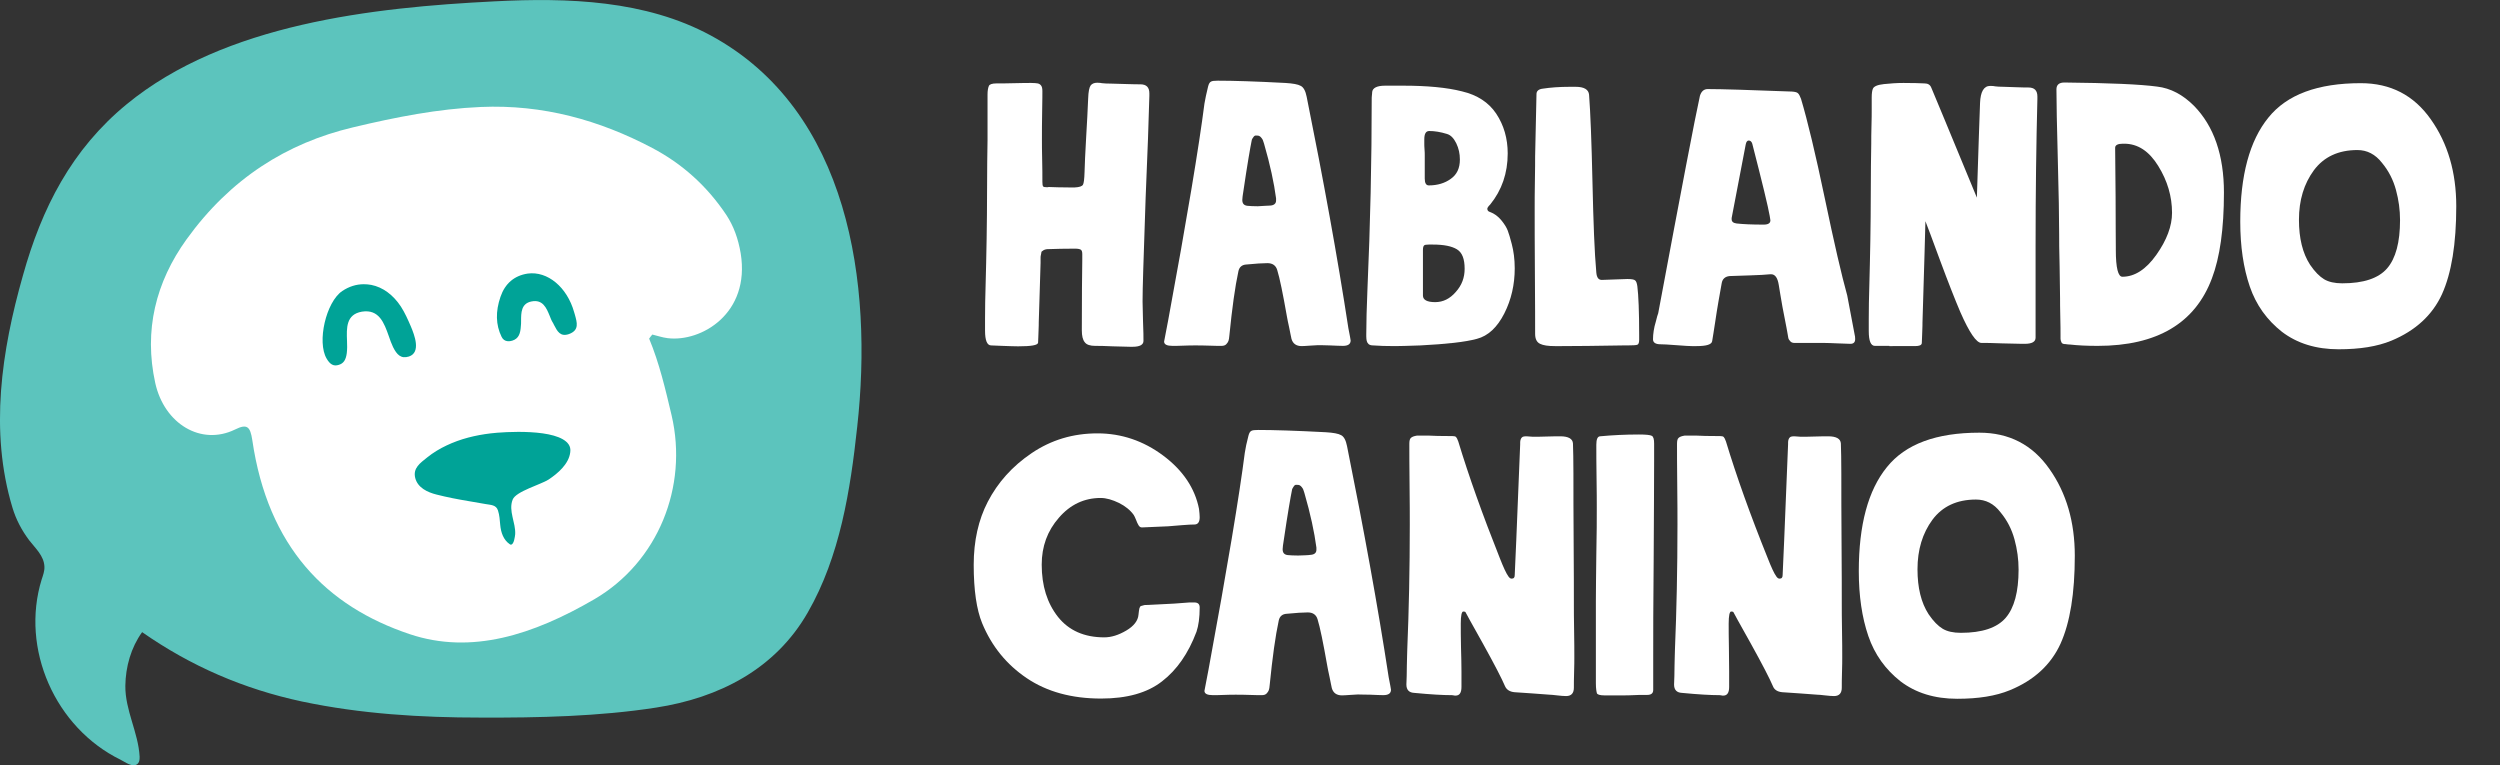
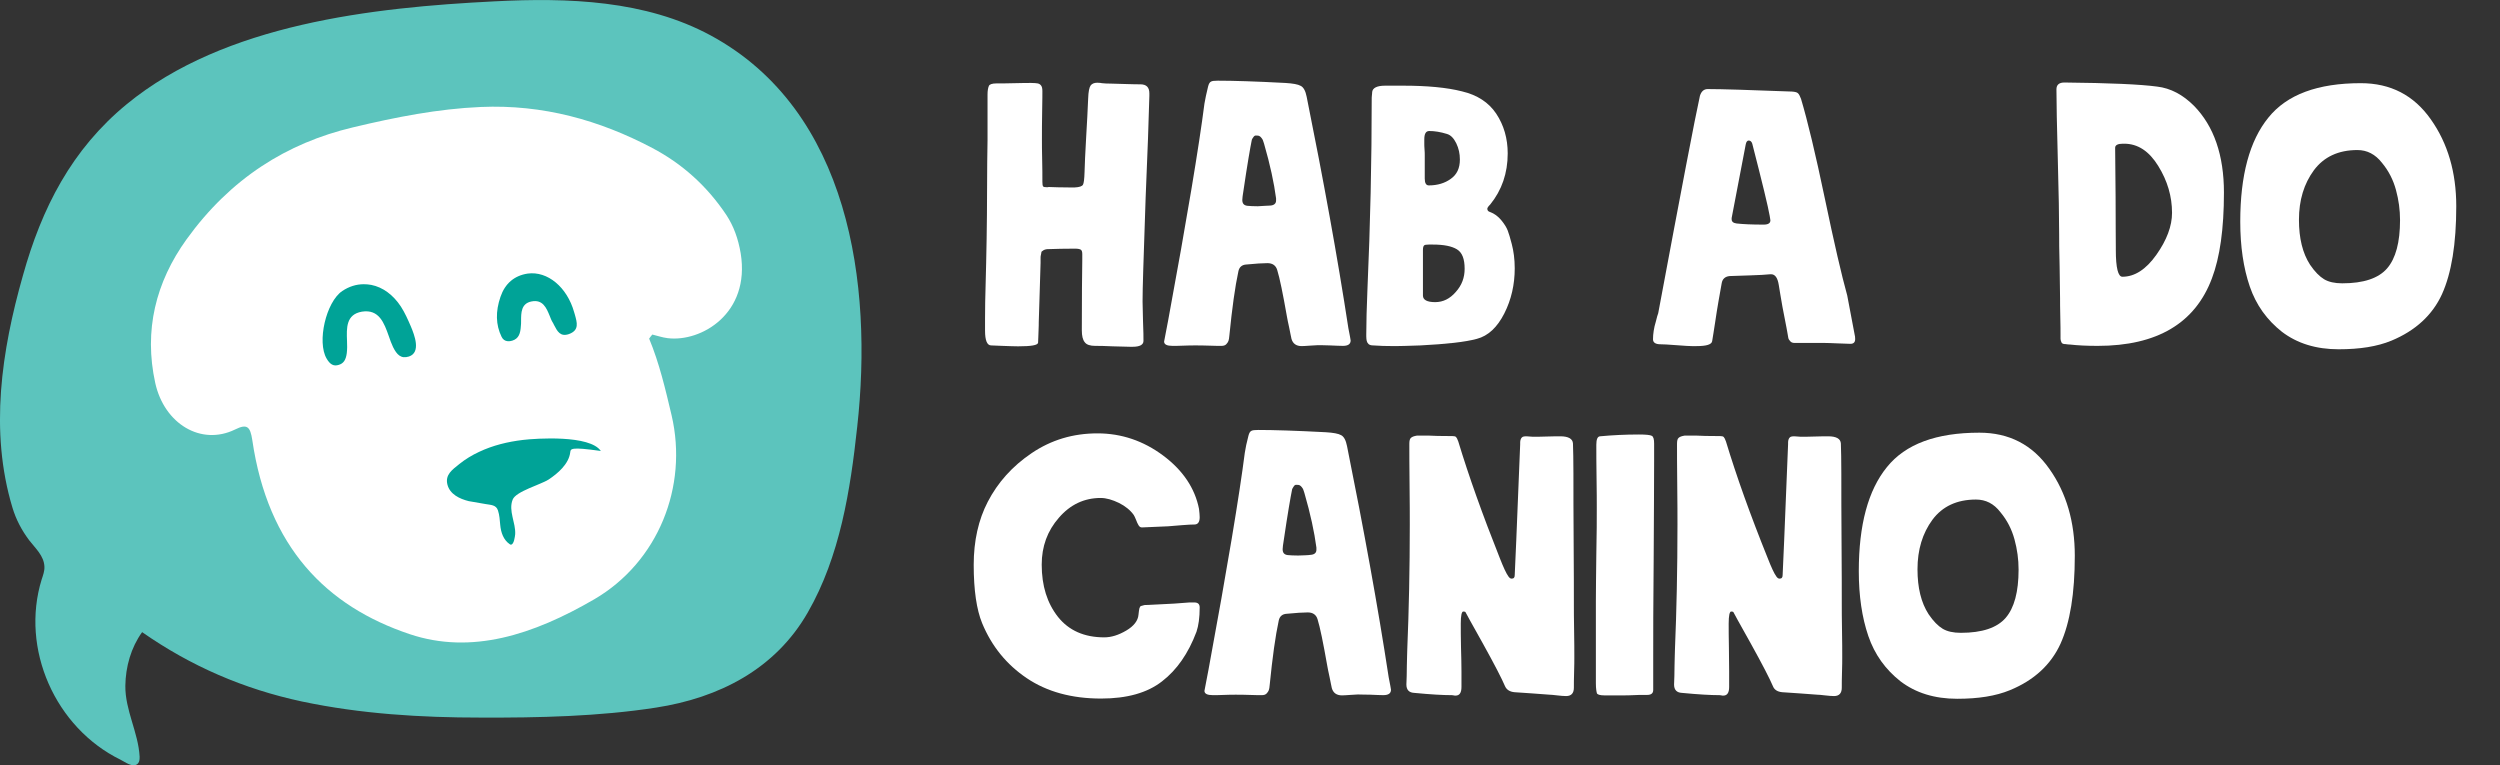
<svg xmlns="http://www.w3.org/2000/svg" version="1.1" x="0px" y="0px" viewBox="0 0 1103 337.6" style="enable-background:new 0 0 1103 337.6;" xml:space="preserve">
  <rect x="0" y="0" width="1103" height="337.6" fill="#333333" stroke="none" />
  <style type="text/css">
	.st0{fill:#574F4D;}
	.st1{fill:#0A949A;}
	.st2{fill:#3C3A3B;}
	.st3{fill:#FFFFFF;}
	.st4{fill:none;}
	.st5{fill:#81C8CB;}
	.st6{fill:#3A3634;}
	.st7{display:none;fill:#3A3634;}
	.st8{fill:#5CC4BD;}
	.st9{fill:#00A397;}
	.st10{fill:#108991;}
	.st11{fill:#262422;}
	.st12{fill:#008279;}
	.st13{fill:#006861;}
	.st14{fill:#33B5AC;}
	.st15{fill:#7DD0CA;}
	.st16{fill:#0A949A;stroke:#0A949A;stroke-width:4;stroke-miterlimit:10;}
	.st17{fill:#0A949A;stroke:#FFFFFF;stroke-miterlimit:10;}
</style>
  <g id="others">
</g>
  <g id="hc_x5F_logo_x5F_2025">
    <g id="hc_x5F_logo_x5F_2025__x5B_subtext_x5D_">
	</g>
    <g id="hc_x5F_logo_x5F_BORDER_x5F_2025">
	</g>
  </g>
  <g id="hc_x5F_logo_x5F_2025_x5F_inverse_00000073718756229549261930000013847240832373437853_">
    <g id="hc_x5F_logo_x5F_2025_x5F_inverse___x5B_subtext_x5D_">
	</g>
  </g>
  <g id="hc_x5F_logo_x5F_2025_x5F_inverse_x5F_dark">
    <g id="hc_x5F_logo_x5F_2025_x5F_inverse_x5F_dark___x5B_subtext_x5D_">
	</g>
    <g>
      <path class="st3" d="M526.9,265.8c1.6,0,2.4,0.7,2.4,2.2c0,4.5-0.5,8-1.4,10.7c-3.6,9.6-8.7,16.9-15.2,21.9    c-6.5,5.1-15.5,7.6-26.9,7.6c-13,0-23.9-3-32.8-9c-8.9-6-15.5-14.1-19.7-24.3c-2.4-5.9-3.7-14.4-3.7-25.7    c0-10.6,2.1-19.9,6.2-27.8c4.4-8.5,10.8-15.7,19.4-21.5c8.6-5.8,18.2-8.7,29-8.7c10.6,0,20.3,3.3,29,9.8    c8.7,6.5,14,14.4,15.8,23.5c0.2,1.7,0.3,2.9,0.3,3.7c0,2-0.7,3.1-2.1,3.2c-1.3,0-3.2,0.1-5.7,0.3c-2.6,0.2-4.6,0.4-6.1,0.5    c-7.7,0.3-11.5,0.5-11.6,0.5c-0.6,0-1.1-0.3-1.5-1c-0.4-0.6-0.7-1.4-1.1-2.4c-0.4-1-0.7-1.6-1-2.1c-1.5-2.1-3.7-3.9-6.5-5.3    c-2.9-1.4-5.6-2.2-8.1-2.2c-7.2,0-13.4,2.9-18.4,8.7c-5.1,5.8-7.6,12.7-7.6,20.7c0,9.4,2.4,17,7.2,23.1c4.8,6,11.6,9,20.4,9    c3.1,0,6.3-1,9.7-3c3.4-2,5.2-4.4,5.4-7c0.1-1,0.2-1.5,0.2-1.7c0-0.2,0.1-0.5,0.2-1.1c0.2-0.6,0.4-0.9,0.6-1    c0.3-0.1,0.6-0.2,1.1-0.3c0.5-0.2,1.1-0.2,2-0.2c9.3-0.4,15.4-0.8,18.4-1.1H526.9z" />
      <path class="st3" d="M599.1,306.4c-0.7,0-1.9,0.1-3.4,0.2c-1.5,0.1-2.7,0.2-3.6,0.2c-2.4,0-3.9-1.1-4.5-3.2    c-0.2-1.1-0.6-2.7-1-4.9c-0.5-2.2-0.8-3.8-1-4.9c-1.8-10.2-3.2-17.1-4.3-20.6c-0.6-2-2.1-3-4.3-3c-2.1,0-5.2,0.2-9.3,0.6    c-1.9,0.1-3.1,1.1-3.5,2.9c-1.5,6.9-2.8,16.4-4,28.4c-0.1,1.1-0.2,1.9-0.4,2.4c-0.2,0.5-0.5,1-1,1.5c-0.5,0.5-1.2,0.7-2.1,0.7    c-1.2,0-3,0-5.4-0.1c-2.4-0.1-4.5-0.1-6.1-0.1c-1.4,0-3.1,0-5.2,0.1c-2.1,0.1-3.7,0.1-4.9,0.1c-2.4,0-3.7-0.6-3.7-1.9l1.8-9.4    c8.3-44.9,13.6-76.8,16-95.6c0.3-2,0.8-4.5,1.6-7.5c0.3-1.2,0.7-1.9,1.3-2.2c0.5-0.3,1.5-0.4,3-0.4c6.7,0,16.6,0.3,29.8,1    c3.3,0.2,5.6,0.6,6.8,1.3c1.2,0.6,2.1,2.2,2.6,4.8c7.4,36.7,13.6,70.7,18.4,102.1c0.6,3.2,1,5,1,5.4c0,1.6-1.1,2.4-3.4,2.4    c-1.4,0-3.3-0.1-5.7-0.2C602.1,306.5,600.3,306.4,599.1,306.4z M578.2,244.8c1.7-0.1,2.6-0.9,2.6-2.2v-1    c-0.9-6.8-2.6-14.8-5.3-24.1c-0.2-0.7-0.4-1.2-0.5-1.5c-0.1-0.3-0.3-0.6-0.6-1c-0.3-0.4-0.6-0.7-1-0.9c-0.4-0.2-1-0.2-1.6-0.2    c-0.3,0-0.7,0.2-1,0.7s-0.6,0.9-0.7,1.2c-0.7,3.4-2,10.9-3.7,22.5c-0.3,1.9-0.5,3.2-0.5,4c0,1.6,0.7,2.4,2.2,2.6    c1.1,0.1,2.6,0.2,4.6,0.2C575.1,245,577,245,578.2,244.8z" />
      <path class="st3" d="M644.8,296.2v0.2v6.7c0,2.6-0.9,3.8-2.6,3.8c-0.2,0-0.5,0-0.9-0.1c-0.4-0.1-0.7-0.1-0.9-0.1    c-3.7,0-9.2-0.3-16.4-1c-2.3-0.1-3.5-1.3-3.5-3.7V302c0.1-2.3,0.2-5,0.2-8.1c0.1-3,0.1-5.6,0.2-7.7c0.7-16.8,1.1-35.1,1.1-54.7    c0-3.8,0-9.7-0.1-17.6c-0.1-7.9-0.1-14-0.1-18.1c0-1.3,0.2-2.2,0.7-2.6c0.5-0.5,1.4-0.8,2.6-1h2.4h3.2c1.5,0.1,4.8,0.2,10.1,0.2    c0.7,0,1.3,0.1,1.6,0.4c0.3,0.3,0.6,0.9,1,2c4.6,15.2,10.7,32.3,18.3,51.4c1.6,4.1,2.9,6.9,3.8,8.1c0.4,0.6,0.9,1,1.4,1    c1,0,1.4-0.5,1.4-1.6c0.1-1,0.9-20.2,2.4-57.6c0-0.9,0-1.5,0.1-1.8s0.2-0.7,0.4-1c0.2-0.3,0.5-0.5,0.7-0.6    c0.3-0.1,0.7-0.2,1.2-0.2c0.2,0,0.8,0,1.8,0.1c1,0.1,1.6,0.1,2.1,0.1c0.7,0,2.5,0,5.3-0.1c2.8-0.1,4.8-0.1,6.1-0.1    c3.6,0,5.5,1.1,5.6,3.2c0.1,3,0.2,7.4,0.2,13.2c0,8.1,0,18.3,0.1,30.7c0.1,12.4,0.1,21.5,0.1,27.2c0,2.3,0,6.1,0.1,11.2    c0.1,5.2,0.1,9.2,0.1,12c0,1.4,0,3.6-0.1,6.5c-0.1,3-0.1,5.3-0.1,6.9c0,2.4-1.1,3.7-3.4,3.7c-1,0-2.3-0.1-4-0.3s-2.8-0.3-3.3-0.3    c-5.4-0.4-10.6-0.8-15.5-1.1c-2.1-0.2-3.5-1.1-4.2-2.7c-1.4-3.3-4.6-9.5-9.7-18.7c-5.1-9.1-7.7-13.8-7.7-13.9    c-0.1-0.2-0.4-0.3-1-0.3c-0.7,0-1.1,1.8-1.1,5.3c0,2.7,0,6.1,0.1,10.4C644.7,289.5,644.8,293.1,644.8,296.2z" />
      <path class="st3" d="M704.1,301.5v-36.4c0-4.8,0.1-11.6,0.2-20.6c0.2-8.9,0.2-15.7,0.2-20.4c0-2.8,0-7.2-0.1-13.2    c-0.1-6.1-0.1-10.6-0.1-13.7v-1c0-2.3,0.5-3.6,1.6-3.7c5.3-0.5,11.1-0.8,17.2-0.8c3.1,0,5,0.2,5.7,0.6c0.7,0.4,1,1.5,1,3.4v8    c0,9.7-0.1,24.1-0.2,43.3c-0.2,19.2-0.2,33.6-0.2,43.2v14.2c0,1.5-0.9,2.2-2.7,2.2h-1.9c-1,0-2.3,0-4.1,0.1    c-1.8,0.1-3.1,0.1-3.9,0.1h-8h-1c-1.7,0-2.8-0.3-3.2-0.8C704.4,305.4,704.1,303.9,704.1,301.5z" />
      <path class="st3" d="M762.9,296.2v0.2v6.7c0,2.6-0.9,3.8-2.6,3.8c-0.2,0-0.5,0-0.9-0.1c-0.4-0.1-0.7-0.1-0.9-0.1    c-3.7,0-9.2-0.3-16.4-1c-2.3-0.1-3.5-1.3-3.5-3.7V302c0.1-2.3,0.2-5,0.2-8.1c0.1-3,0.1-5.6,0.2-7.7c0.7-16.8,1.1-35.1,1.1-54.7    c0-3.8,0-9.7-0.1-17.6c-0.1-7.9-0.1-14-0.1-18.1c0-1.3,0.2-2.2,0.7-2.6c0.5-0.5,1.4-0.8,2.6-1h2.4h3.2c1.5,0.1,4.8,0.2,10.1,0.2    c0.7,0,1.3,0.1,1.6,0.4c0.3,0.3,0.6,0.9,1,2c4.6,15.2,10.7,32.3,18.4,51.4c1.6,4.1,2.9,6.9,3.8,8.1c0.4,0.6,0.9,1,1.4,1    c1,0,1.4-0.5,1.4-1.6c0.1-1,0.9-20.2,2.4-57.6c0-0.9,0-1.5,0.1-1.8c0.1-0.4,0.2-0.7,0.4-1c0.2-0.3,0.5-0.5,0.7-0.6    c0.3-0.1,0.7-0.2,1.2-0.2c0.2,0,0.8,0,1.8,0.1c1,0.1,1.6,0.1,2.1,0.1c0.7,0,2.5,0,5.3-0.1c2.8-0.1,4.8-0.1,6.1-0.1    c3.6,0,5.5,1.1,5.6,3.2c0.1,3,0.2,7.4,0.2,13.2c0,8.1,0,18.3,0.1,30.7c0.1,12.4,0.1,21.5,0.1,27.2c0,2.3,0,6.1,0.1,11.2    c0.1,5.2,0.1,9.2,0.1,12c0,1.4,0,3.6-0.1,6.5c-0.1,3-0.1,5.3-0.1,6.9c0,2.4-1.1,3.7-3.4,3.7c-1,0-2.3-0.1-4-0.3    c-1.7-0.2-2.8-0.3-3.4-0.3c-5.4-0.4-10.6-0.8-15.5-1.1c-2.1-0.2-3.5-1.1-4.1-2.7c-1.4-3.3-4.6-9.5-9.7-18.7    c-5.1-9.1-7.7-13.8-7.7-13.9c-0.1-0.2-0.4-0.3-1-0.3c-0.7,0-1.1,1.8-1.1,5.3c0,2.7,0,6.1,0.1,10.4    C762.8,289.5,762.9,293.1,762.9,296.2z" />
      <path class="st3" d="M886.8,304.5c-6.3,2.6-14,3.8-23.3,3.8c-10,0-18.3-2.6-25-7.7c-6.6-5.2-11.4-11.8-14.2-20    c-2.8-8.2-4.2-17.7-4.2-28.6c0-20.4,4.1-35.7,12.4-45.9c8.2-10.2,21.8-15.2,40.8-15.2c13.1,0,23.4,5.3,30.9,16    c7.5,10.6,11.2,23.4,11.2,38.3c0,16.6-2.1,29.5-6.3,38.8C904.9,293.2,897.5,300.1,886.8,304.5z M871.8,220.4    c-8.4,0-14.8,3-19.2,8.9c-4.4,6-6.6,13.2-6.6,21.9c0,8.1,1.6,14.7,4.9,19.8c2.1,3.1,4.2,5.2,6.2,6.4c2,1.2,4.7,1.8,8,1.8    c9.4,0,16-2.2,19.8-6.6c3.8-4.4,5.7-11.5,5.7-21.3c0-4.5-0.6-8.9-1.8-13.3c-1.2-4.4-3.2-8.4-6.2-12    C879.7,222.2,876.1,220.4,871.8,220.4z" />
    </g>
    <g>
      <path class="st3" d="M462.5,82.5c2.7,0.1,5.7,0.2,9.1,0.2h2.6c2-0.1,3.2-0.5,3.6-1.2c0.4-0.7,0.6-2.5,0.7-5.5    c0.1-3.4,0.3-8.5,0.7-15.2c0.4-6.7,0.7-12.5,0.9-17.4c0.1-3,0.5-4.9,1.1-5.7c0.6-0.8,1.6-1.2,2.9-1.2c1,0,1.6,0.1,2.1,0.2    c0.8,0.1,2.3,0.2,4.4,0.2c2.1,0.1,4.4,0.1,7,0.2c2.6,0.1,4.4,0.1,5.5,0.1c2.7,0,4,1.3,4,4v1.1c-0.1,3.6-0.3,9.9-0.6,18.8    c-0.7,15.7-1.4,35.1-2.1,57.9c-0.2,6.4-0.3,11.1-0.3,14c0,1.5,0.1,4.4,0.2,8.8c0.2,4.4,0.2,7.2,0.2,8.6c0,1.7-1.6,2.6-4.8,2.6    h-1.1c-1.5,0-4-0.1-7.7-0.2c-3.6-0.2-6.2-0.2-7.7-0.2c-2.2,0-3.8-0.5-4.6-1.6c-0.9-1.1-1.3-2.8-1.3-5.3c0-14.3,0.1-24.6,0.2-31    v-2.6c0-1-0.2-1.6-0.6-1.9c-0.4-0.3-1.3-0.5-2.6-0.5c-4.7,0-8.4,0.1-11.2,0.2c-0.6,0-1.2,0-1.6,0.1c-0.4,0.1-0.8,0.2-1.1,0.4    c-0.3,0.2-0.6,0.4-0.7,0.5c-0.2,0.1-0.3,0.4-0.3,0.8c-0.1,0.4-0.1,0.7-0.2,1s-0.1,0.7-0.1,1.5s0,1.4,0,1.8    c-0.1,2.7-0.2,7.1-0.4,13.2c-0.2,6.2-0.3,10.5-0.4,12.9c0,0.6,0,2-0.1,4c-0.1,2-0.1,3.7-0.2,5.1c-0.1,1.1-3,1.6-8.8,1.6    c-1.8,0-4.1-0.1-7-0.2c-2.9-0.1-4.5-0.2-4.9-0.2c-1.8,0-2.7-2.2-2.7-6.5v-5.3c0-5.3,0.1-9.6,0.2-12.8c0.2-8,0.4-15.4,0.5-22.3    c0.1-6.9,0.2-14.4,0.2-22.5c0-8.1,0.1-15.2,0.2-21.1v-7.3V41.7c0-1.6,0.2-2.9,0.6-3.8c0.3-0.7,1.4-1.1,3.4-1.1h0.8    c1.4,0,3.8,0,7.2-0.1c3.4-0.1,5.9-0.1,7.3-0.1c1.3,0,2.2,0.1,2.8,0.2s1.1,0.4,1.5,0.9c0.4,0.5,0.6,1.3,0.6,2.5c0,1,0,3.9-0.1,8.8    c-0.1,4.9-0.1,9-0.1,12.4c0,2.3,0,5.3,0.1,9c0.1,3.7,0.1,6.9,0.1,9.8c0,1.1,0.1,1.7,0.3,2c0.2,0.3,0.7,0.4,1.6,0.4H462.5z" />
      <path class="st3" d="M581.3,152.3c-0.7,0-1.9,0.1-3.4,0.2c-1.5,0.1-2.7,0.2-3.6,0.2c-2.4,0-3.9-1.1-4.5-3.2    c-0.2-1.1-0.6-2.7-1-4.9c-0.5-2.2-0.8-3.8-1-4.9c-1.8-10.2-3.2-17.1-4.3-20.6c-0.6-2-2.1-3-4.3-3c-2.1,0-5.2,0.2-9.3,0.6    c-1.9,0.1-3.1,1.1-3.5,2.9c-1.5,6.9-2.8,16.4-4,28.4c-0.1,1.1-0.2,1.9-0.4,2.4c-0.2,0.5-0.5,1-1,1.5c-0.5,0.5-1.2,0.7-2.1,0.7    c-1.2,0-3,0-5.4-0.1c-2.4-0.1-4.5-0.1-6.1-0.1c-1.4,0-3.1,0-5.2,0.1c-2.1,0.1-3.7,0.1-4.9,0.1c-2.4,0-3.7-0.6-3.7-1.9l1.8-9.4    c8.3-44.9,13.6-76.8,16-95.6c0.3-2,0.9-4.5,1.6-7.5c0.3-1.2,0.7-1.9,1.3-2.2c0.5-0.3,1.5-0.4,3-0.4c6.7,0,16.6,0.3,29.8,1    c3.3,0.2,5.6,0.6,6.8,1.3c1.2,0.6,2.1,2.2,2.6,4.8c7.4,36.7,13.6,70.7,18.4,102.1c0.6,3.2,1,5,1,5.4c0,1.6-1.1,2.4-3.4,2.4    c-1.4,0-3.3-0.1-5.7-0.2C584.3,152.3,582.4,152.3,581.3,152.3z M560.4,90.7c1.7-0.1,2.6-0.9,2.6-2.2v-1    c-0.9-6.8-2.6-14.8-5.3-24.1c-0.2-0.7-0.4-1.2-0.5-1.5c-0.1-0.3-0.3-0.6-0.6-1c-0.3-0.4-0.6-0.7-1-0.9c-0.4-0.2-1-0.2-1.6-0.2    c-0.3,0-0.7,0.2-1,0.7c-0.4,0.5-0.6,0.9-0.7,1.2c-0.7,3.4-2,10.9-3.7,22.5c-0.3,1.9-0.5,3.2-0.5,4c0,1.6,0.7,2.4,2.2,2.6    c1.1,0.1,2.6,0.2,4.6,0.2C557.3,90.8,559.1,90.8,560.4,90.7z" />
      <path class="st3" d="M611.1,37.8h8c10.5,0,19.2,0.8,25.9,2.5c6.8,1.6,11.8,4.9,15.1,9.8c3.4,5.1,5.1,11,5.1,17.6    c0,8.7-2.6,16.2-7.7,22.5c-0.9,0.9-1.3,1.5-1.3,1.9c0,0.7,0.4,1.2,1.1,1.4c2,0.7,3.7,2,5.1,3.7c1.4,1.7,2.3,3.2,2.8,4.5    c0.5,1.3,1.1,3.3,1.8,6c0.8,3.1,1.3,6.6,1.3,10.7c0,7.1-1.5,13.8-4.6,19.9c-3.1,6.1-7.1,9.9-12.1,11.2c-5.1,1.4-13.4,2.3-24.9,2.9    c-5.7,0.2-9.5,0.3-11.2,0.3c-3.9,0-7.1-0.1-9.6-0.3c-1,0-1.6-0.2-2.1-0.6c-0.4-0.4-0.7-0.9-0.8-1.4c-0.1-0.5-0.2-1.1-0.2-2v-1    c0-5.3,0.2-11.8,0.5-19.3c1.3-29.4,1.9-57.5,1.9-84.4c0-0.4,0-1,0.1-1.8c0.1-0.7,0.1-1.2,0.1-1.3    C605.6,38.8,607.5,37.8,611.1,37.8z M646.2,118.6c0-4.4-1.1-7.2-3.4-8.6c-2.3-1.4-5.8-2.1-10.6-2.1h-1.8c-1.1,0-1.8,0.1-2.1,0.4    c-0.3,0.3-0.5,0.9-0.5,2v20.1c0,1.9,1.8,2.9,5.4,2.9c3.5,0,6.5-1.5,9.1-4.5C645,125.8,646.2,122.4,646.2,118.6z M630.6,57.8    c-1.5,0-2.2,1.2-2.2,3.7v1.9c0,0.5,0,1.4,0.1,2.5c0.1,1.1,0.1,1.9,0.1,2.5v10.4c0,2,0.6,3,1.8,3c3.8,0,7.1-1,9.7-2.9    c2.7-1.9,4-4.7,4-8.5c0-2.6-0.5-4.9-1.6-7.2c-1.1-2.2-2.4-3.6-4.1-4.1C635.5,58.2,632.9,57.8,630.6,57.8z" />
-       <path class="st3" d="M706.7,123.5c1.2,0,3-0.1,5.6-0.2c2.6-0.1,4.5-0.2,5.7-0.2c1.8,0,3,0.2,3.4,0.6c0.5,0.4,0.8,1.2,1,2.6    c0.5,4,0.8,11.2,0.8,21.5v2.2c0,1.2-0.3,1.9-0.8,2.1c-0.5,0.2-2,0.3-4.5,0.3h-1.9c-11.7,0.2-20.7,0.3-27,0.3h-3    c-2.9,0-5.1-0.3-6.5-1c-1.5-0.7-2.2-2.2-2.2-4.4c0-4.5,0-13.2-0.1-26.1c-0.1-12.9-0.1-22.6-0.1-29.1c0-3.1,0-7.2,0.1-12.4    c0.1-5.2,0.1-8.7,0.1-10.8c0.2-11,0.4-20.1,0.6-27.4c0-1.4,1-2.2,2.9-2.4c3.3-0.5,7.2-0.8,11.8-0.8h2.6c3.7,0,5.7,1.2,5.9,3.5    c0.6,7.9,1.1,20.7,1.5,38.6c0.4,17.9,0.9,31.2,1.7,39.9C704.5,122.5,705.3,123.5,706.7,123.5z" />
      <path class="st3" d="M818.3,147.8c0.1,0.3,0.2,0.9,0.2,1.8c0,1.4-0.7,2.1-2.1,2.1c-1.2,0-3-0.1-5.6-0.2c-2.6-0.1-4.6-0.2-6.2-0.2    h-12.9c-0.7,0-1.4-0.2-1.8-0.7c-0.5-0.5-0.8-1-0.9-1.5c-0.1-0.5-0.2-1.3-0.4-2.3c-0.2-1-0.3-1.7-0.4-2.2c-0.4-2-1-5.1-1.8-9.3    c-0.7-4.2-1.3-7.4-1.6-9.5c-0.5-3.2-1.6-4.8-3.4-4.8h-0.3c-2.1,0.2-5.1,0.4-9,0.5c-3.9,0.1-6.9,0.2-9,0.3c-2,0.2-3.2,1.3-3.5,3.2    c-0.4,2.4-0.9,5.1-1.4,7.9s-1,6-1.5,9.4c-0.5,3.5-1,6.2-1.3,8.2c-0.2,1.5-2.5,2.2-6.9,2.2h-2.1c-0.7,0-3-0.1-6.7-0.4    c-3.7-0.3-6.1-0.4-7-0.4c-2.2,0-3.4-0.7-3.4-2.2c0-1.2,0.1-2.4,0.3-3.7c0.2-1.3,0.5-2.7,1-4.3c0.4-1.6,0.7-2.8,1-3.5    c10.2-54.6,16.3-86.5,18.4-95.9c0.6-2,1.8-3,3.4-3h0.2c6.1,0,18.4,0.4,37,1.1c1.3,0.1,2.2,0.3,2.6,0.7c0.5,0.4,0.9,1.2,1.4,2.5    c2.9,9.7,6.4,24.3,10.5,43.9c4.1,19.6,7.4,33.9,9.9,42.9C815.1,131,816.2,136.8,818.3,147.8z M778.1,99.1c2,0,3-0.6,3-1.9    c0-0.2-0.1-0.8-0.3-1.9c-0.7-4.1-3.3-14.8-7.7-31.9c-0.3-1-0.9-1.4-1.6-1.4c-0.6,0-1.1,0.6-1.3,1.8c-0.3,1.6-2.4,12.4-6.2,32.4    v0.5c0,1.1,0.7,1.7,2.2,1.9C768.9,98.9,772.8,99.1,778.1,99.1z" />
-       <path class="st3" d="M833.6,152.6h-6.4c-1.8,0-2.7-2.2-2.7-6.5v-5.3c0-5.3,0.1-9.6,0.2-12.8c0.2-8,0.4-15.3,0.5-21.9    c0.1-6.6,0.2-13.9,0.2-21.9c0-7.9,0.1-14.9,0.2-20.8c0-2,0-4.7,0.1-7.9c0.1-3.2,0.1-5.6,0.1-7.1v-5.4c0-1.8,0.2-3.1,0.5-3.8    c0.4-1.1,2.1-1.8,4.9-2.1c2.9-0.3,5.7-0.5,8.6-0.5c4.1,0,7.2,0.1,9.3,0.2c1.5,0,2.5,0.6,3,1.9c1.1,2.6,7.8,18.7,20.1,48.5    c0.7-22.3,1.2-36.3,1.4-41.8c0.2-5,1.7-7.5,4.5-7.5c1.1,0,1.8,0.1,2.2,0.2c0.8,0.1,2.1,0.2,3.8,0.2c1.7,0.1,3.7,0.1,5.9,0.2    c2.2,0.1,3.9,0.1,4.9,0.1c2.7,0,4,1.3,4,4v0.6v0.5c-0.5,19.1-0.8,41-0.8,65.4v39.9c0,1.8-1.6,2.7-4.8,2.7h-1.1    c-1.7,0-4.7-0.1-8.9-0.2c-4.3-0.2-7.3-0.2-9.1-0.2c-2.2,0-5.3-4.5-9.3-13.6c-2.3-5.4-5.3-13-8.9-22.7c-3.6-9.7-5.7-15.5-6.5-17.4    c-0.1,4-0.5,18.9-1.3,44.7c0,0.6,0,2-0.1,4c-0.1,2-0.1,3.7-0.2,5.1c-0.1,0.9-1.1,1.3-3,1.3h-7.7H833.6z" />
      <path class="st3" d="M925.5,152.6c-4.7,0-8.8-0.2-12.3-0.6c-0.3,0-0.7,0-1.3-0.1c-0.5-0.1-0.9-0.1-1.1-0.1c-0.2,0-0.5-0.1-0.7-0.2    c-0.3-0.1-0.4-0.2-0.5-0.4c-0.1-0.2-0.2-0.4-0.3-0.7s-0.2-0.7-0.2-1.1c0-0.4,0-1,0-1.8c0-1.6,0-4.2-0.1-7.9    c-0.1-3.7-0.1-6.4-0.1-8.1c0-2.7-0.1-7.4-0.2-14.2c-0.2-6.8-0.2-11.5-0.2-14c0-7.3-0.2-18.4-0.6-33.2c-0.4-14.8-0.6-25.1-0.6-30.8    c0-2,1.2-3,3.5-3c19.9,0.2,33.5,0.8,40.9,1.8c6,0.7,11.4,3.6,16.3,8.5c8.8,9,13.2,21.8,13.2,38.3c0,16-1.8,28.6-5.3,37.8    C968.5,142.6,951.7,152.6,925.5,152.6z M933.5,109.3v1c0,7.9,1,11.8,2.9,11.8c5.4,0,10.4-3.2,15-9.7c4.6-6.5,6.9-12.7,6.9-18.5    c0-7.2-2-14.1-6.1-20.7c-4-6.5-9-9.8-15-9.8h-0.6c-2.2,0-3.4,0.6-3.4,1.8c0,3.2,0.1,10.4,0.2,21.7    C933.4,98.1,933.5,105.6,933.5,109.3z" />
      <path class="st3" d="M1055.1,150.3c-6.3,2.6-14,3.8-23.3,3.8c-10,0-18.3-2.6-25-7.7c-6.6-5.2-11.4-11.8-14.2-20    c-2.8-8.2-4.2-17.7-4.2-28.6c0-20.4,4.1-35.7,12.4-45.9c8.2-10.2,21.8-15.2,40.8-15.2c13.1,0,23.4,5.3,30.9,16    c7.5,10.6,11.2,23.4,11.2,38.3c0,16.6-2.1,29.5-6.3,38.8C1073.2,139,1065.7,145.9,1055.1,150.3z M1040.1,66.2    c-8.4,0-14.8,3-19.2,8.9c-4.4,6-6.6,13.2-6.6,21.9c0,8.1,1.6,14.7,4.9,19.8c2.1,3.1,4.2,5.2,6.2,6.4c2,1.2,4.7,1.8,8,1.8    c9.4,0,16-2.2,19.8-6.6c3.8-4.4,5.7-11.5,5.7-21.3c0-4.5-0.6-8.9-1.8-13.3c-1.2-4.4-3.2-8.4-6.2-12    C1048,68.1,1044.4,66.2,1040.1,66.2z" />
    </g>
    <g>
      <path class="st8" d="M313.5,15.6c-28.7-15.5-62.8-16.7-95.4-15C164.4,3.3,99.2,10.5,56,45.9c-24.4,20-37.6,45.9-45.9,75.7    C0.7,154.7-4.7,190.2,5.5,224c1.6,5.3,4.1,10,7.4,14.4c2.7,3.5,6.5,6.8,6.7,11.6c0.1,1.9-0.6,3.8-1.2,5.6    c-9.5,30.7,6,65.5,34.8,79.6c1.9,0.9,5.6,3.9,7.7,1.6c0.7-0.8,0.7-1.9,0.7-3c-0.6-10.7-6.4-20.4-6.3-31.2    c0.1-8.4,2.5-16.9,7.4-23.7c21.5,15,44.8,25.1,70.5,30.6c26,5.5,52.5,7.1,79,7.1c25.3,0.1,52.1-0.5,77.2-4.4    c27.9-4.3,52.7-17,67-42c14.2-24.7,18.8-54,21.8-81.9C385.2,125.5,374.9,48.8,313.5,15.6z" />
      <path class="st3" d="M287.8,147.6c-0.5,0.6-1,1.2-1.4,1.8c4.5,10.8,7.2,22.4,9.9,33.8c7.4,31.6-6,64.8-34.1,81.2    c-27,15.7-54.2,24.5-81.4,15.4c-36.8-12.3-62.6-38.4-69.5-85.7c-0.9-5.8-2.2-7.3-7.6-4.6c-15,7.3-31.2-2.5-35.2-20.5    c-5.1-23.2,0.2-44.5,13.8-63.4c19.4-26.9,44.3-42.5,73.4-49.4c18.8-4.5,37.6-8.2,56.4-9c27.4-1.2,52.4,5.8,75.7,18.1    c13.1,6.9,24.1,16.7,32.7,29.6c3.2,4.9,5.2,10.4,6.3,16.9c4.3,26.6-17.5,39.2-32.2,37.4C292.1,148.9,290,148.1,287.8,147.6z" />
      <g>
        <g>
          <path class="st9" d="M180.4,157.3c-3.5,1.1-5.3-0.8-7-4.2c-0.7-1.5-1.3-3.1-1.9-4.9c-2-5.6-4.2-11.9-11.8-10.7      c-7.1,1.2-6.8,7.3-6.6,12.8c0.1,2,0.1,3.8-0.1,5.5c-0.4,3.1-1.5,4.6-3.6,5.2c-2.2,0.7-3.8-0.2-5.3-2.8      c-4.3-7.3-0.3-24.9,6.9-29.8c3-2,6.2-3,9.5-3c1.1,0,2.2,0.1,3.3,0.3c5.1,1,9.7,4.4,13.1,9.6c1.8,2.8,3.1,5.8,4.4,8.8      C182.8,147.7,185.9,155.5,180.4,157.3z" />
        </g>
        <g>
          <path class="st9" d="M251,147.4c-3.8,1.3-5.1-1.2-6.6-4.1c-0.2-0.4-0.4-0.9-0.7-1.3c-0.5-0.8-0.8-1.8-1.2-2.7      c-1.4-3.4-3-7.3-8-6.3c-4.6,0.9-4.6,5-4.6,8.7c0,0.8,0,1.5-0.1,2.2c-0.2,3.2-0.9,5.5-3.8,6.4c-1,0.3-3.5,0.8-4.7-1.7      c-2.6-5.3-2.7-11.2-0.5-17.6c2-5.9,6.1-9.4,12-10.3c8.8-1.2,17.4,6,20.5,17c0.1,0.3,0.2,0.7,0.3,1      C254.6,142.3,255.7,145.7,251,147.4z" />
        </g>
        <g>
-           <path class="st9" d="M251.6,199.5c-0.6,5.2-5.5,9.4-9.6,12.1c-3.2,2.1-14.4,5.2-15.8,8.8c-2,5,1.4,10.2,1.1,15.3      c-0.1,0.9-0.5,4.6-1.9,4.6c-0.2,0-0.4-0.1-0.5-0.2c-2.8-1.9-3.9-5.2-4.2-8.5c-0.2-2.1-0.3-4.3-1-6.4c-0.8-2.5-3.2-2.4-5.4-2.8      c-2.5-0.4-5-0.9-7.5-1.3c-4.8-0.8-9.5-1.7-14.2-2.9c-4-1-8.3-3-9.4-7.3c-1.1-4.4,2.2-6.6,5.3-9.1c2.6-2.1,5.6-3.9,8.6-5.3      c6.1-2.9,12.7-4.5,19.4-5.3c5.8-0.7,29.6-2.3,34.4,4.9C251.5,197,251.8,198.1,251.6,199.5z" />
+           <path class="st9" d="M251.6,199.5c-0.6,5.2-5.5,9.4-9.6,12.1c-3.2,2.1-14.4,5.2-15.8,8.8c-2,5,1.4,10.2,1.1,15.3      c-0.1,0.9-0.5,4.6-1.9,4.6c-0.2,0-0.4-0.1-0.5-0.2c-2.8-1.9-3.9-5.2-4.2-8.5c-0.2-2.1-0.3-4.3-1-6.4c-0.8-2.5-3.2-2.4-5.4-2.8      c-2.5-0.4-5-0.9-7.5-1.3c-4-1-8.3-3-9.4-7.3c-1.1-4.4,2.2-6.6,5.3-9.1c2.6-2.1,5.6-3.9,8.6-5.3      c6.1-2.9,12.7-4.5,19.4-5.3c5.8-0.7,29.6-2.3,34.4,4.9C251.5,197,251.8,198.1,251.6,199.5z" />
          <path class="st9" d="M237.4,206.8c0.9-0.7,1.6-1.7,1.9-2.8c0.4-1.6,0.4-3.9-0.6-5.3c-0.9-1.2-2.3-2-3.6-2.7      c-1.7-0.8-3.9-1.2-5.5,0.2c-1.5,1.3-2.2,3.3-2.3,5.3c0,1.2,0,2.4,0.3,3.6c0.2,0.9,0.6,1.7,1.3,2.3c0.7,0.6,1.7,0.8,2.6,0.9      c1.4,0.1,2.9,0.1,4.2-0.4C236.4,207.5,236.9,207.2,237.4,206.8z" />
          <path class="st9" d="M232.7,208.1c0,0-0.1,0-0.2,0" />
        </g>
      </g>
    </g>
  </g>
  <g id="variations">
    <g id="compact">
	</g>
    <g id="bubble_x5F_name">
	</g>
    <g id="horizontal">
	</g>
  </g>
  <g id="new_x5F_prev">
</g>
</svg>